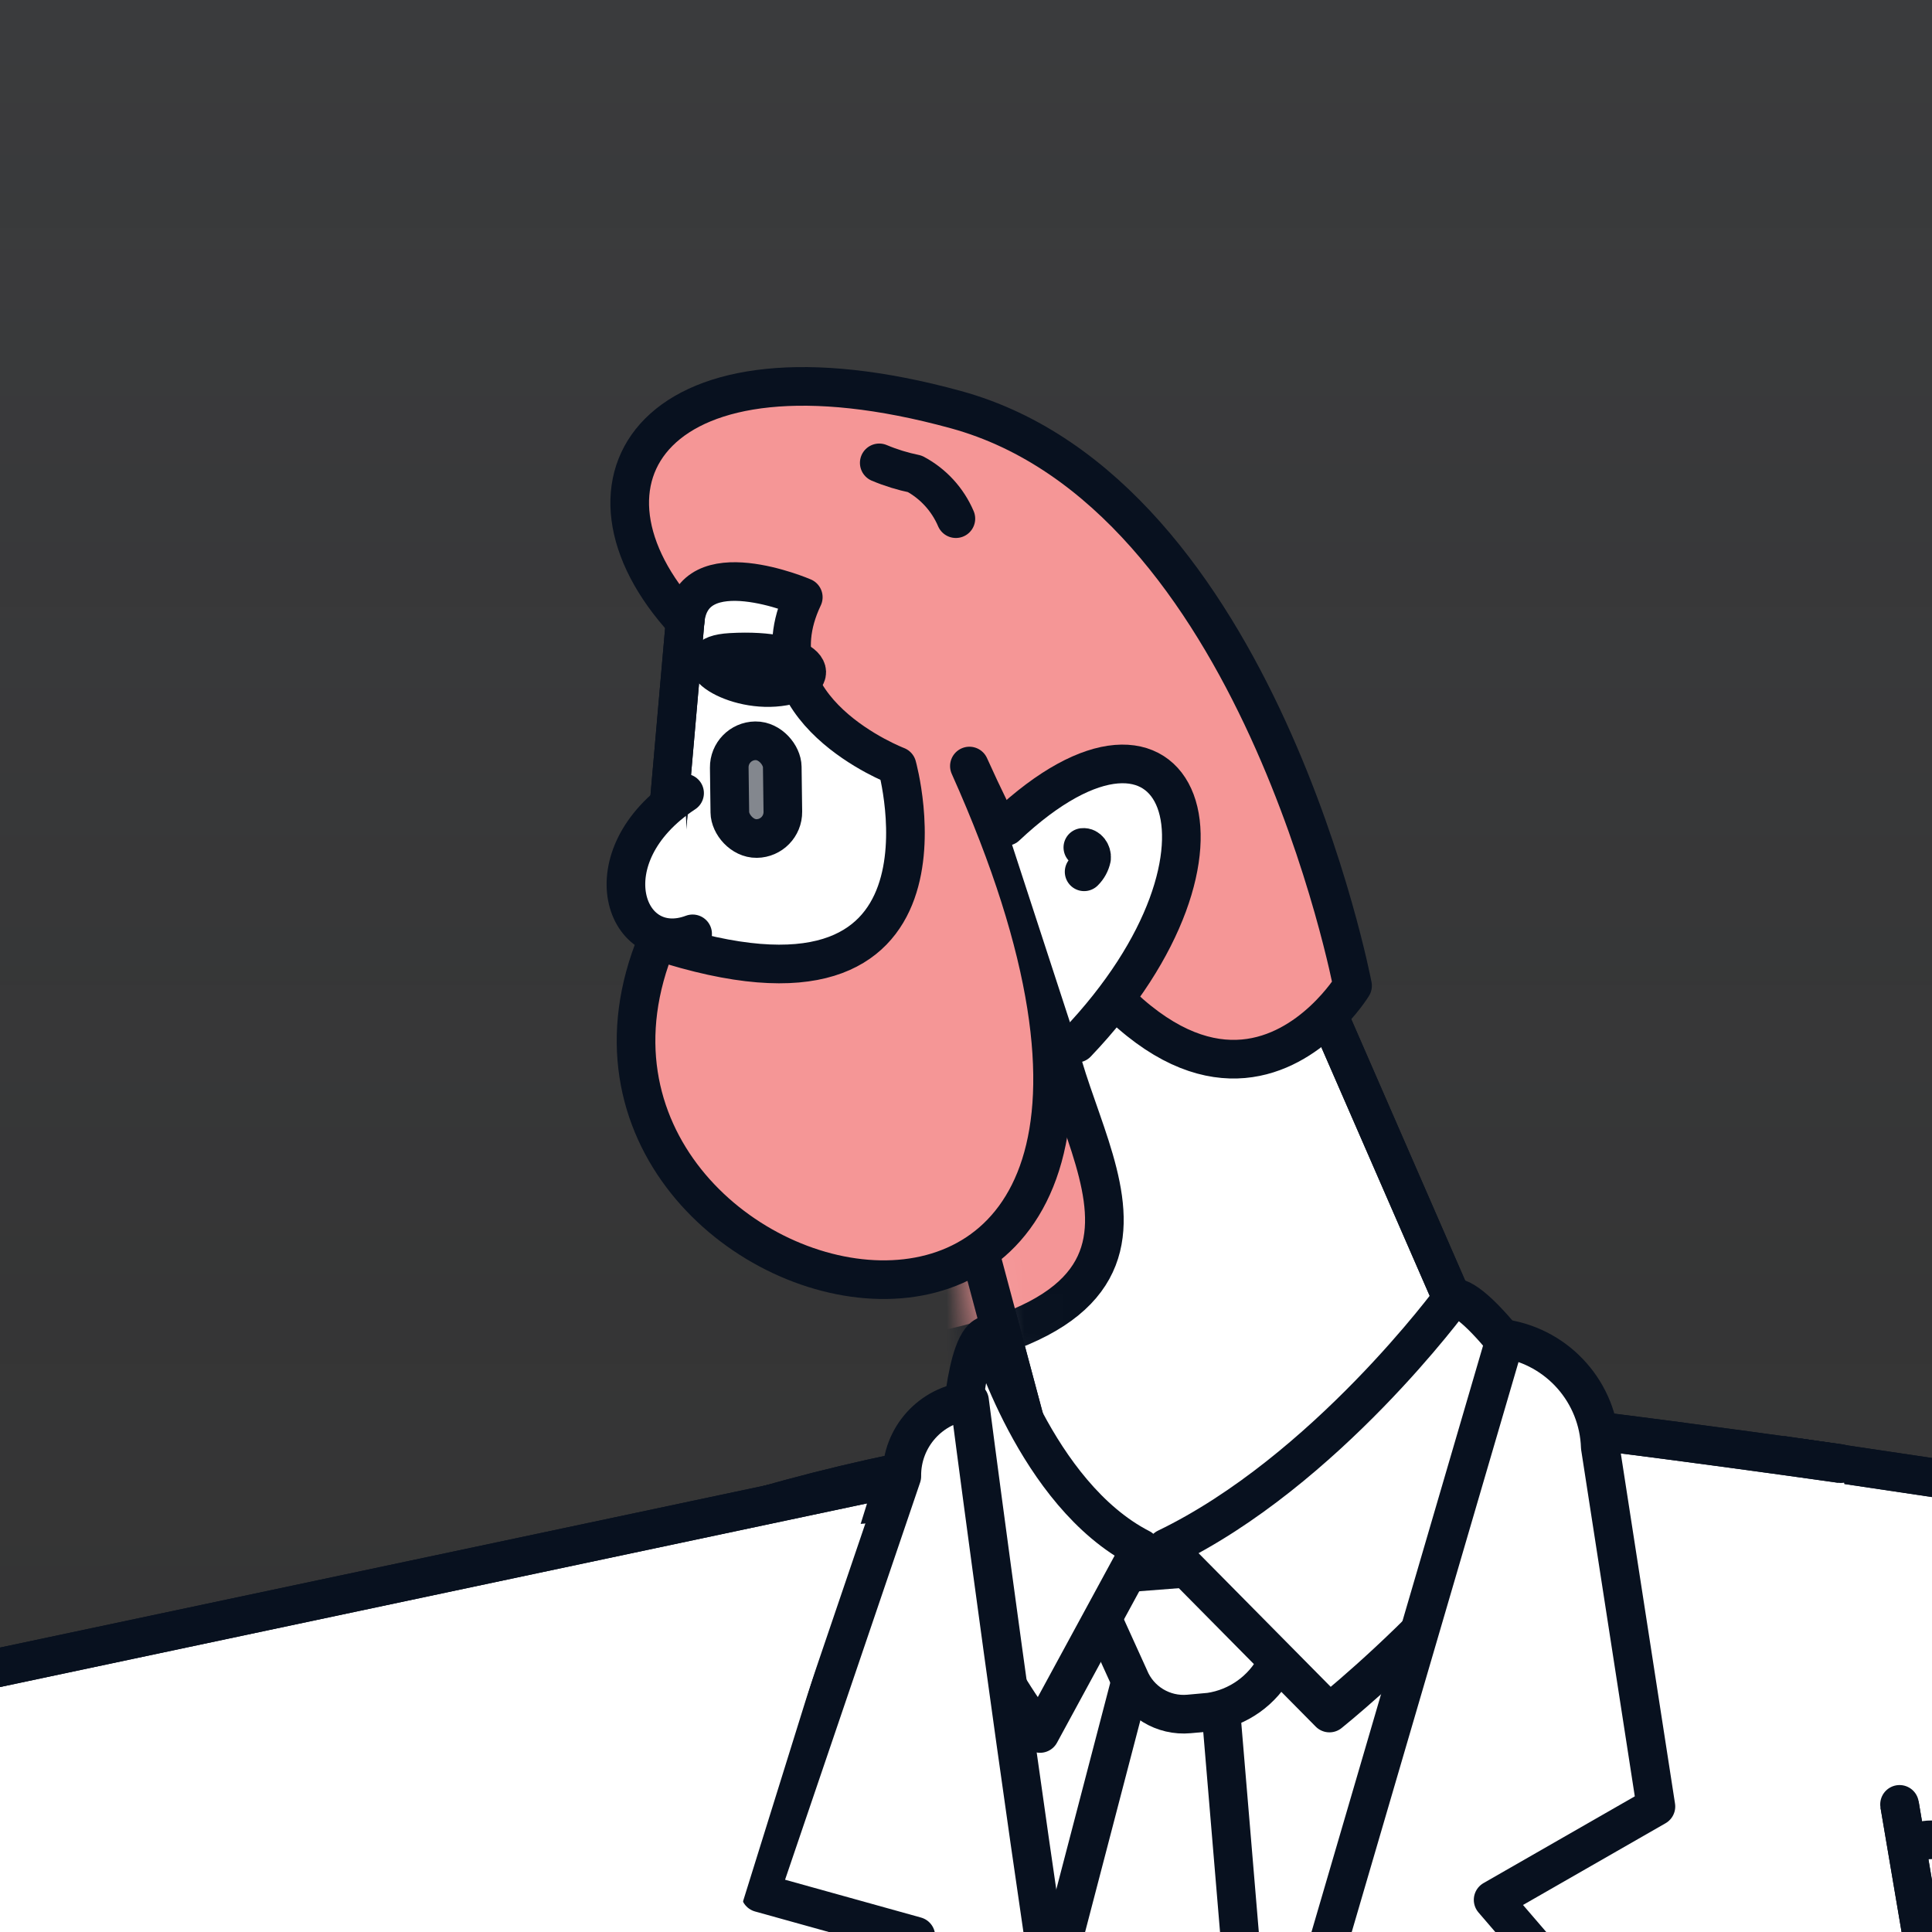
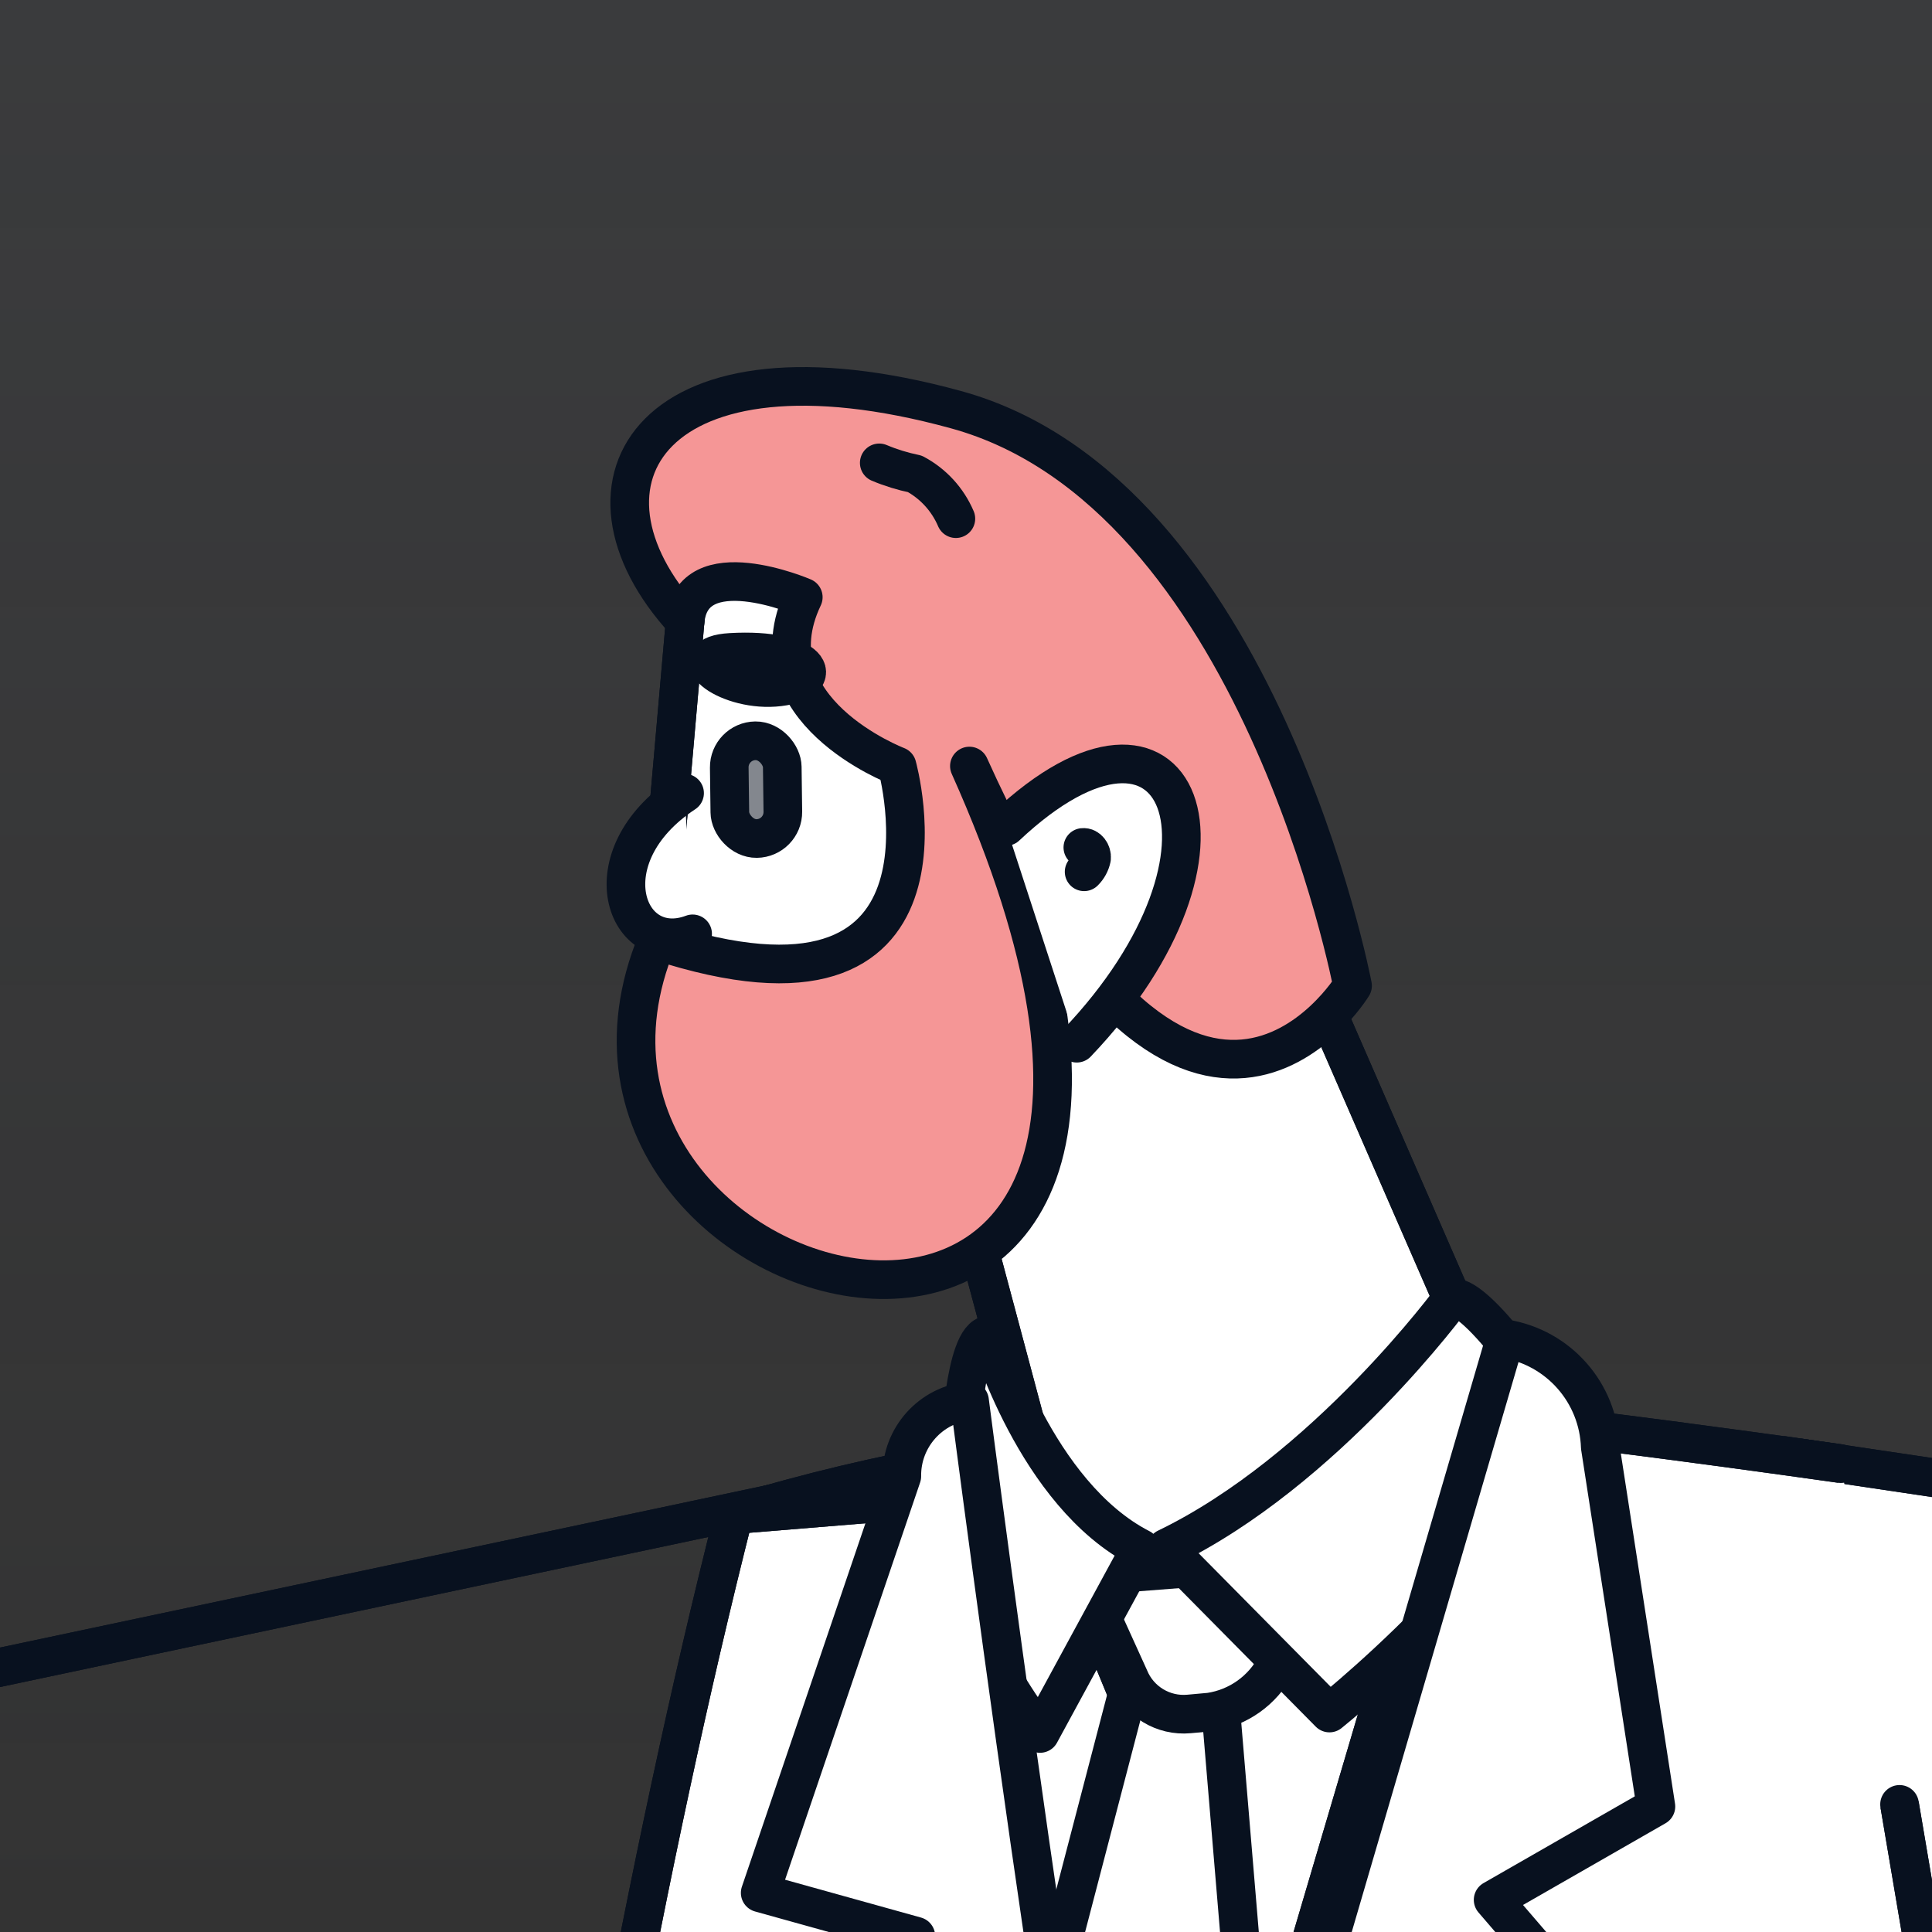
<svg xmlns="http://www.w3.org/2000/svg" width="50" height="50" viewBox="0 0 50 50" fill="none">
  <rect x="0" y="0" width="50" height="50" fill="#333333" stroke="none" />
  <g clip-path="url(#clip0_576_13720)">
    <rect width="50" height="50" fill="url(#paint0_linear_576_13720)" fill-opacity="0.1" />
    <path d="M46.607 37.733L72.631 41.607C73.906 41.772 75.063 42.437 75.848 43.456C76.633 44.475 76.981 45.763 76.815 47.038L74.374 65.825L63.069 67.03L63.996 51.852L44.698 51.244L46.607 37.733Z" fill="white" stroke="#08111F" />
    <mask id="mask0_576_13720" style="mask-type:luminance" maskUnits="userSpaceOnUse" x="44" y="37" width="34" height="31">
      <path fill-rule="evenodd" clip-rule="evenodd" d="M46.607 37.733L72.631 41.607C73.906 41.772 75.063 42.437 75.848 43.456C76.633 44.475 76.981 45.763 76.815 47.038L74.374 65.825L63.069 67.03L63.996 51.852L44.698 51.244L46.607 37.733Z" fill="white" stroke="white" />
    </mask>
    <g mask="url(#mask0_576_13720)">
      <path d="M48.348 48.784C50.552 44.904 54.34 51.916 61.901 51.788C65.637 51.726 44.697 55.617 44.697 55.617V43.316" fill="white" />
-       <path d="M48.348 48.784C50.552 44.904 54.34 51.916 61.901 51.788C65.637 51.726 44.697 55.617 44.697 55.617V43.316" stroke="#08111F" />
    </g>
    <path fill-rule="evenodd" clip-rule="evenodd" d="M46.607 37.733L72.631 41.607C73.906 41.772 75.063 42.437 75.848 43.456C76.633 44.475 76.981 45.763 76.815 47.038L74.374 65.825L63.069 67.03L63.996 51.852L44.698 51.244L46.607 37.733Z" stroke="#08111F" stroke-linecap="round" stroke-linejoin="round" />
    <path d="M15.101 85.698C26.311 91.784 50.664 93.362 53.867 88.397L45.039 39.398C45.039 39.398 34.546 34.499 18.994 39.2L15.101 85.698Z" fill="white" stroke="#08111F" />
    <path fill-rule="evenodd" clip-rule="evenodd" d="M15.101 85.698C26.311 91.784 50.664 93.362 53.867 88.397L45.039 39.398C45.039 39.398 34.546 34.499 18.994 39.2L15.101 85.698Z" stroke="#08111F" stroke-linecap="round" stroke-linejoin="round" />
    <path d="M38.774 36.356L29.214 14.416H17.876L16.753 27.241L24.637 29.706L27.443 40.213L29.704 40.871L38.774 36.356Z" fill="white" stroke="#08111F" />
    <mask id="mask1_576_13720" style="mask-type:luminance" maskUnits="userSpaceOnUse" x="16" y="13" width="24" height="29">
      <path fill-rule="evenodd" clip-rule="evenodd" d="M38.774 36.356L29.214 14.416H17.876L16.753 27.241L24.637 29.706L27.443 40.213L29.704 40.871L38.774 36.356Z" fill="white" stroke="white" />
    </mask>
    <g mask="url(#mask1_576_13720)">
-       <path d="M27.256 25.64C26.898 28.922 32.144 33.552 23.941 35.027C15.738 36.503 22.348 24.847 22.348 24.847L25.651 23.46" fill="#F49596" />
-       <path d="M27.256 25.64C26.898 28.922 32.144 33.552 23.941 35.027C15.738 36.503 22.348 24.847 22.348 24.847L25.651 23.46" stroke="#08111F" />
-     </g>
+       </g>
    <path fill-rule="evenodd" clip-rule="evenodd" d="M38.774 36.356L29.214 14.416H17.876L16.753 27.241L24.637 29.706L27.443 40.213L29.704 40.871L38.774 36.356V36.356Z" stroke="#08111F" stroke-linecap="round" stroke-linejoin="round" />
    <path d="M25.088 19.825C33.825 39.311 12.877 34.278 17.006 24.347C25.227 27.037 23.216 19.825 23.216 19.825C23.216 19.825 19.402 18.369 20.789 15.456C20.789 15.456 17.895 14.21 17.73 16.086C14.409 12.475 16.905 8.453 24.741 10.602C32.578 12.752 35.004 25.511 35.004 25.511C35.004 25.511 30.774 32.446 25.088 19.825Z" fill="#F59696" stroke="#08111F" stroke-linecap="round" stroke-linejoin="round" />
    <path d="M26.037 21.388C30.537 17.154 32.623 22.011 27.867 26.998L26.037 21.388Z" fill="white" />
    <path d="M26.037 21.388C30.537 17.154 32.623 22.011 27.867 26.998" stroke="#08111F" stroke-linecap="round" stroke-linejoin="round" />
    <path d="M2.979 148.55C15.484 158.837 36.835 152.553 36.835 152.553L33.047 53.219L26.997 38.544L18.993 39.2C9.927 74.894 6.495 139.996 2.979 148.55Z" fill="white" stroke="#08111F" />
    <path fill-rule="evenodd" clip-rule="evenodd" d="M2.979 148.55C15.484 158.837 36.835 152.553 36.835 152.553L33.047 53.219L26.997 38.544L18.993 39.2C9.927 74.894 6.495 139.996 2.979 148.55Z" stroke="#08111F" stroke-linecap="round" stroke-linejoin="round" />
    <path d="M47.64 37.879C47.64 37.879 39.003 36.649 37.928 36.703L33.047 53.219L28.788 69.199L31.852 156.944C60.166 154.728 64.684 150.092 64.684 150.092C59.83 110.644 52.346 65.417 49.16 46.697" fill="white" />
    <path d="M47.64 37.879C47.64 37.879 39.003 36.649 37.928 36.703L33.047 53.219L28.788 69.199L31.852 156.944C60.166 154.728 64.684 150.092 64.684 150.092C59.83 110.644 52.346 65.417 49.16 46.697" stroke="#08111F" />
    <path d="M47.64 37.879C47.64 37.879 39.003 36.649 37.928 36.703L33.047 53.219L28.788 69.199L31.852 156.944C60.166 154.728 64.684 150.092 64.684 150.092C59.83 110.644 52.346 65.417 49.16 46.697" stroke="#08111F" stroke-linecap="round" stroke-linejoin="round" />
-     <path d="M26.462 40.913L24.586 44.838L26.079 56.842L32.804 57.315L37.437 43.838L36.52 39.517L31.984 40.699L29.467 40.822L27.473 41.122" fill="white" />
    <path d="M26.462 40.913L24.586 44.838L26.079 56.842L32.804 57.315L37.437 43.838L36.52 39.517L31.984 40.699L29.467 40.822L27.473 41.122" stroke="#08111F" stroke-linecap="round" stroke-linejoin="round" />
    <path d="M29.321 43.277L25.989 56.04L27.862 67.241L30.349 65.819L32.522 55.318L31.433 42.33L29.321 43.277Z" fill="white" stroke="#08111F" stroke-linecap="round" stroke-linejoin="round" />
    <path d="M28.032 40.793L29.224 43.418C29.477 44.038 30.106 44.419 30.773 44.357L31.313 44.308C32.043 44.199 32.678 43.748 33.02 43.094L34.47 40.578L31.079 40.556L28.032 40.793Z" fill="white" stroke="#08111F" stroke-linecap="round" stroke-linejoin="round" />
    <path d="M24.84 37.474C24.84 37.474 24.95 34.583 25.597 34.546C25.597 34.546 26.798 38.674 29.518 40.071L26.916 44.862C26.916 44.862 23.392 40.387 24.84 37.474Z" fill="white" stroke="#08111F" stroke-linecap="round" stroke-linejoin="round" />
    <path d="M40.067 36.234C40.067 36.234 38.275 33.537 37.594 33.581C37.594 33.581 34.312 38.073 30.185 40.064L34.406 44.333C34.406 44.333 41.043 39.002 40.067 36.234Z" fill="white" stroke="#08111F" stroke-linecap="round" stroke-linejoin="round" />
    <path d="M25.092 36.254C25.092 36.254 28.628 63.645 30.038 66.542L28.539 69.401L21.389 53.166L23.702 50.108L19.674 48.987L23.339 38.206C23.327 37.199 24.089 36.35 25.092 36.254Z" fill="white" stroke="#08111F" stroke-linecap="round" stroke-linejoin="round" />
    <path d="M38.954 34.648L28.778 69.426L41.998 53.071L38.642 49.168L42.855 46.752L41.415 37.45C41.369 36.048 40.338 34.874 38.954 34.648V34.648Z" fill="white" stroke="#08111F" stroke-linecap="round" stroke-linejoin="round" />
-     <path d="M22.61 38.36L-7.89 44.821C-9.707 45.133 -11.23 46.368 -11.91 48.081C-12.59 49.794 -12.329 51.737 -11.221 53.21L0.705 72.833C3.683 73.331 11.596 66.559 10.627 64.725L6.935 55.1L17.76 53.923" fill="white" />
    <path d="M22.61 38.36L-7.89 44.821C-9.707 45.133 -11.23 46.368 -11.91 48.081C-12.59 49.794 -12.329 51.737 -11.221 53.21L0.705 72.833C3.683 73.331 11.596 66.559 10.627 64.725L6.935 55.1L17.76 53.923" stroke="#08111F" />
    <path d="M22.61 38.36L-7.89 44.821C-9.707 45.133 -11.23 46.368 -11.91 48.081C-12.59 49.794 -12.329 51.737 -11.221 53.21L0.705 72.833C3.683 73.331 11.596 66.559 10.627 64.725L6.935 55.1L17.76 53.923" stroke="#08111F" stroke-linecap="round" stroke-linejoin="round" />
    <rect x="20.269" y="21.692" width="1.372" height="2.53" rx="0.686" transform="rotate(179.256 20.269 21.692)" fill="#08111F" fill-opacity="0.5" stroke="#08111F" />
    <path d="M18.91 16.884C20.98 16.765 21.452 17.618 20.163 17.777C18.873 17.935 17.557 16.962 18.91 16.884Z" fill="#08111F" fill-opacity="0.5" stroke="#08111F" />
    <path d="M17.717 20.526C15.214 22.176 16.182 24.823 17.925 24.168L17.717 20.526Z" fill="white" />
    <path d="M17.717 20.526C15.214 22.176 16.182 24.823 17.925 24.168" stroke="#08111F" stroke-linecap="round" stroke-linejoin="round" />
    <path d="M28.024 21.932C28.16 21.916 28.264 22.072 28.25 22.208C28.222 22.342 28.155 22.465 28.057 22.562" stroke="#08111F" stroke-linecap="round" stroke-linejoin="round" />
    <path d="M22.755 11.979C23.052 12.104 23.361 12.199 23.677 12.264C24.152 12.518 24.526 12.927 24.738 13.423" stroke="#08111F" stroke-linecap="round" stroke-linejoin="round" />
  </g>
  <defs>
    <linearGradient id="paint0_linear_576_13720" x1="25" y1="0" x2="25" y2="50" gradientUnits="userSpaceOnUse">
      <stop stop-color="#7D8496" />
      <stop offset="1" stop-color="#7D8496" stop-opacity="0" />
    </linearGradient>
    <clipPath id="clip0_576_13720">
      <rect width="50" height="50" fill="white" />
    </clipPath>
  </defs>
</svg>